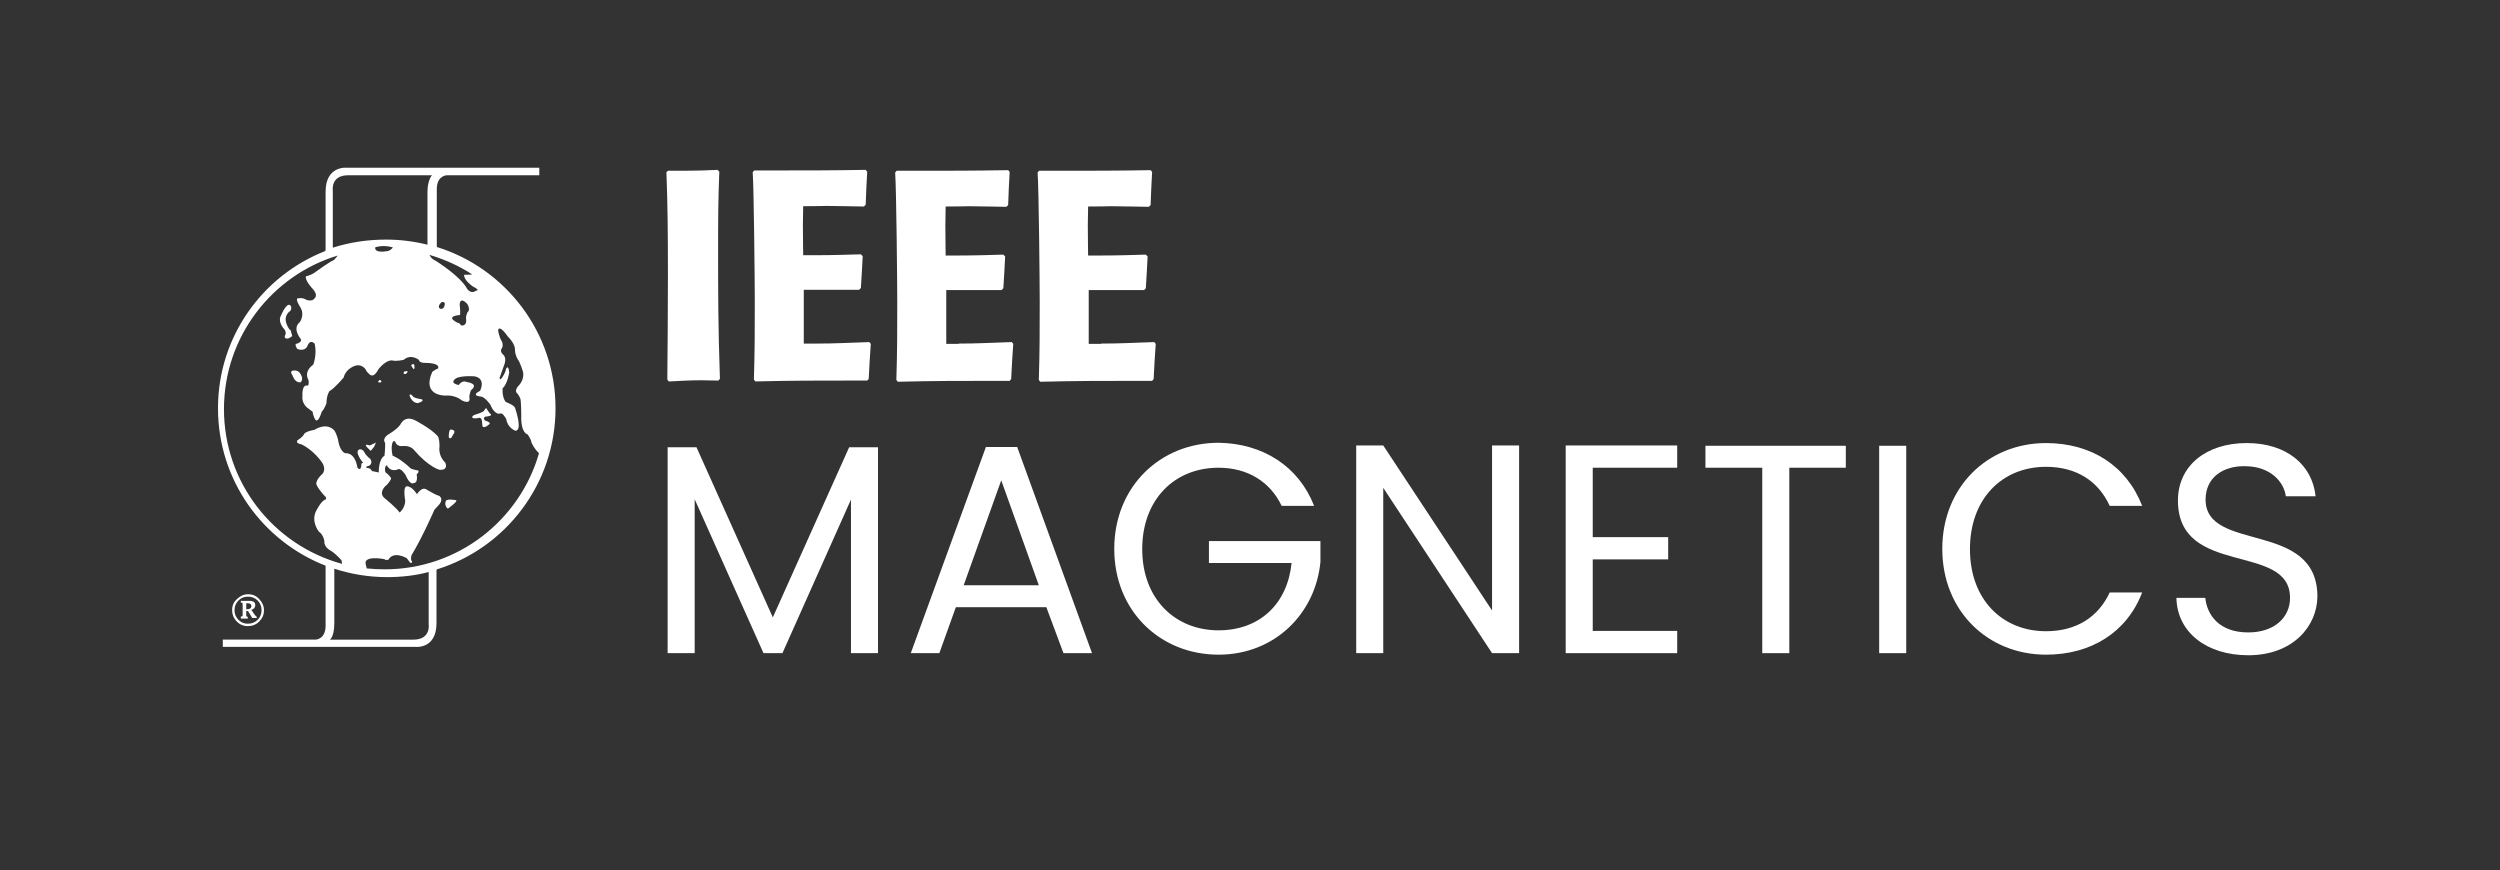
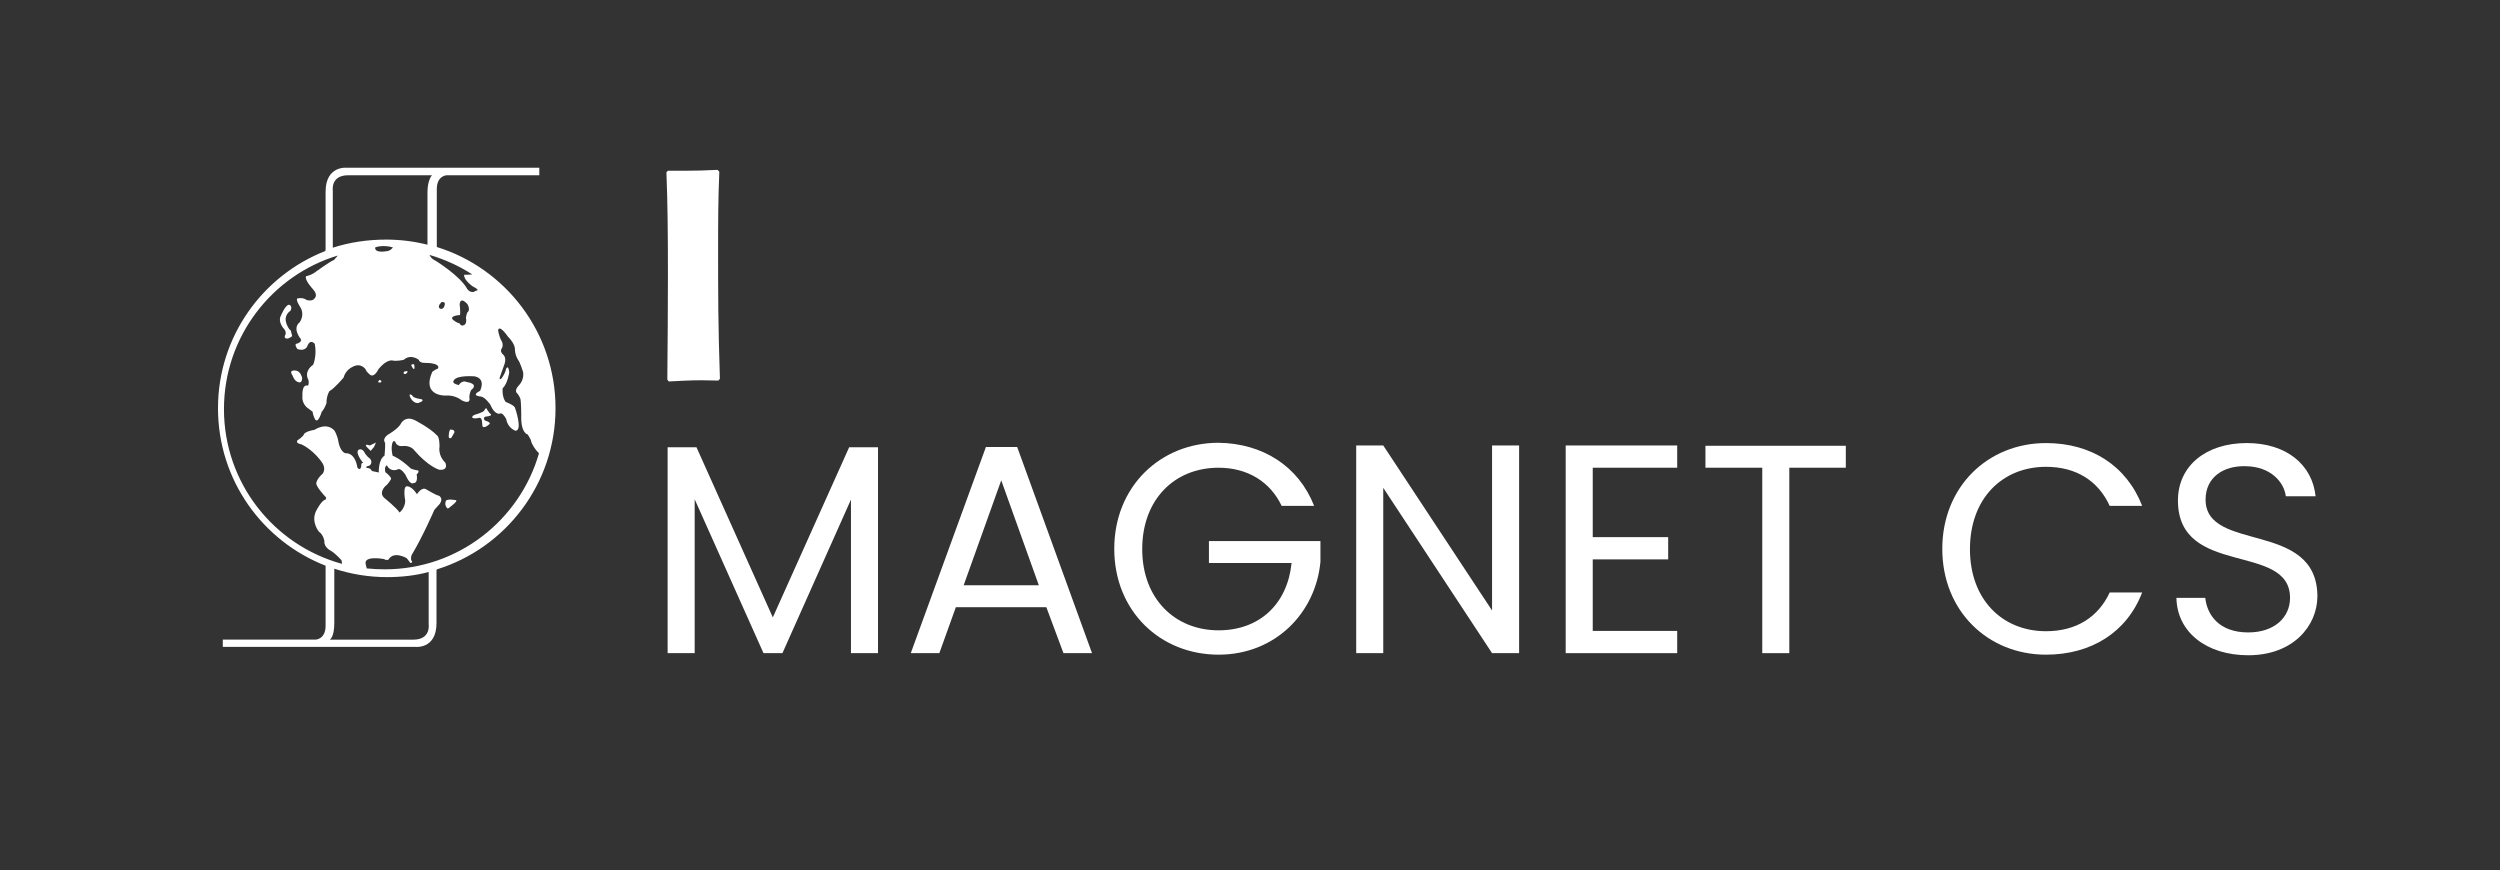
<svg xmlns="http://www.w3.org/2000/svg" xml:space="preserve" width="265.465mm" height="92.412mm" style="shape-rendering:geometricPrecision; text-rendering:geometricPrecision; image-rendering:optimizeQuality; fill-rule:evenodd; clip-rule:evenodd" viewBox="0 0 26546.54 9241.18">
  <rect x="0" y="0" width="26546.54" height="9241.18" fill="#333333" stroke="none" />
  <defs>
    <style type="text/css">       .fil0 {fill:white;fill-rule:nonzero}     </style>
  </defs>
  <g id="Capa_x0020_1">
    <g id="magsoc-logo.svg">
      <g>
        <g>
          <path class="fil0" d="M3457.3 6006.92c-670.19,-261.75 -1142.55,-909.63 -1142.55,-1672.33 0,-759.57 472.36,-1407.45 1139.42,-1669.2l3.13 -15.92 0 -612.77c0,-284.07 229.79,-255.37 229.79,-255.37l2020.22 0 19.17 0 0 79.74 -982.96 0c0,0 -105.31,3.13 -105.31,146.8l0 612.77 3.14 3.13c727.73,226.78 1257.51,906.49 1257.51,1710.82 0,804.32 -529.78,1484.04 -1257.51,1710.69l-6.39 6.39 0 564.88c0,284.07 -229.79,252.11 -229.79,252.11l-2020.22 0 -19.18 0 0 -76.6 986.23 0c0,0 105.3,-3.13 105.3,-146.8l0 -631.95 0 -6.39zm1094.67 66.95c-143.67,38.35 -290.47,54.28 -443.66,54.28 -194.69,0 -382.98,-31.97 -558.49,-89.39l0 19.18 0 555.36c0,156.33 -47.89,178.76 -47.89,178.76l887.32 0c188.29,0 162.72,-162.72 162.72,-162.72l0 -529.78 0 -25.69zm-12.79 -3491.47l0 -542.57c0,-130.88 47.89,-178.76 47.89,-178.76l-890.45 0c-188.29,0 -162.72,162.72 -162.72,162.72l0 590.45 0 15.93c178.76,-57.3 367.06,-86.01 568.14,-86.01 150.06,0 296.85,19.18 437.26,54.28l-0.12 -16.04zm303.25 2728.76c0,0 -98.91,-19.18 -108.56,9.53 0,0 -19.18,41.49 15.92,76.6 0,0 6.39,9.52 31.97,-15.93 0,0 82.99,-60.67 60.67,-70.2zm172.37 -2396.8c-137.27,-89.39 -290.46,-159.59 -453.18,-207.48 0,0 9.53,38.36 67.06,63.81 0,0 261.76,162.73 331.96,296.86 0,0 41.5,60.67 92.52,19.18 0,0 57.42,0 -31.96,-44.63 0,0 -98.92,-67.07 -92.52,-124.49l31.84 -0.12 54.28 -3.13zm-325.56 293.6c0,0 -51.03,44.63 -19.18,67.06 0,0 19.18,15.93 41.49,-9.53 0,-0.12 38.36,-67.18 -22.31,-57.53zm194.68 137.27c0,0 -118.09,6.39 -73.46,51.02 0,0 41.5,35.1 67.07,35.1 0,0 19.18,41.5 51.03,19.18 0,0 31.96,-9.53 19.18,-76.6 0,0 6.39,-57.41 25.57,-67.06 0,0 19.18,-25.57 -9.53,-76.6 0,0 -76.6,-92.52 -82.99,6.39 3.13,0 9.53,98.92 3.13,108.57zm-1257.5 2604.27c0,0 -60.68,-70.2 -114.96,-102.17 0,0 -73.46,-35.1 -67.06,-102.16 0,0 -9.53,-67.07 -57.42,-98.92 0,0 -86.13,-102.17 -31.97,-217 0,0 57.42,-118.09 102.17,-124.48 0,0 15.92,-19.18 -6.39,-35.11 0,0 -92.52,-98.91 -92.52,-137.27 0,0 0,-41.49 67.07,-102.16 0,0 44.63,-51.03 -9.53,-124.49 0,0 -86.13,-127.62 -217.01,-188.29 0,0 -60.67,-6.4 -41.49,-41.5 0,0 60.67,-35.1 73.46,-70.2 0,0 15.92,-25.57 108.56,-41.5 0,0 124.49,-86.12 210.61,6.4 0,0 31.97,44.63 44.63,124.48 0,0 15.93,98.91 73.46,118.09 0,0 98.91,-19.18 127.62,153.2 0,0 35.1,44.63 41.5,-25.58 0,0 -6.4,-25.57 19.18,-25.57 0,0 -86.13,-102.17 -51.03,-137.27 0,0 41.5,-31.96 73.46,41.5 0,0 31.97,41.49 51.03,51.02 0,0 35.1,41.49 -6.4,73.46l-31.96 9.53 0 15.92c0,0 41.49,-6.39 57.42,31.97l73.46 15.92c0,0 -6.4,-137.27 60.67,-178.77 0,0 9.53,-92.51 6.39,-137.27 0,0 -35.1,-35.1 25.58,-82.99 0,0 102.16,-57.41 137.27,-111.69 0,0 41.49,-98.92 153.19,-44.63 0,0 162.72,82.98 236.18,162.72 0,0 25.57,9.53 25.57,118.09 0,0 -19.18,92.52 60.68,169.11 0,0 41.49,82.99 -60.68,76.6 0,0 -111.69,-25.57 -271.28,-210.61 0,0 -35.1,-51.02 -124.48,-41.49 0,0 -60.68,9.52 -76.6,-51.03l-19.42 0.24c0,0 -31.97,41.5 -6.39,153.2 0,0 76.59,25.57 194.68,137.27 0,0 51.03,19.17 76.6,19.17 0,0 15.92,15.93 -15.92,41.5 0,0 19.18,92.52 -31.97,92.52 0,0 -35.1,31.96 -86.12,-86.13 0,0 -51.03,-82.99 -86.13,-57.41 0,0 -73.46,31.96 -111.7,-44.64 0,0 -31.96,9.53 -15.92,73.46 0,0 60.67,44.64 60.67,70.21 0,0 -25.57,51.02 -60.67,76.59 0,0 -76.6,70.21 -9.53,127.62 0,0 134.01,108.57 159.59,153.2 0,0 57.41,-41.5 60.67,-124.49 0,0 -31.97,-169.11 25.57,-153.19 0,0 44.63,0 98.91,82.99 0,0 51.03,-82.99 98.92,-51.02 0,0 111.69,67.06 134.01,67.06 0,0 51.02,25.58 9.53,86.13l-57.54 63.69c0,0 -124.48,287.2 -242.57,481.89 0,0 -15.93,51.03 6.39,67.07 0,0 -6.39,31.96 -25.57,6.39l-31.97 -41.49c0,0 -137.27,-82.99 -194.69,15.92 0,0 -25.57,9.53 -44.63,-6.39 0,0 -229.79,-44.63 -194.68,60.67l9.52 38.36c63.81,6.39 127.62,9.53 191.56,9.53 775.49,0 1433.01,-520.25 1637.23,-1231.94l-28.71 -31.96c0,0 -51.02,-60.68 -57.42,-108.56 0,0 -15.92,-35.11 -35.1,-60.68 0,0 -73.46,-9.53 -67.07,-204.21 0,0 0,-137.27 -9.53,-175.51 0,0 -19.17,-44.63 -35.1,-57.42 0,0 -35.1,-25.57 19.18,-82.99 0,0 60.68,-57.42 44.63,-143.66 0,0 -31.96,-102.17 -51.02,-124.49 0,0 -31.97,-44.63 -35.1,-108.56 0,0 9.53,-57.42 -76.6,-143.66 0,0 -86.12,-127.62 -102.17,-67.07 0,0 6.4,67.07 41.5,124.49 0,0 19.18,41.49 -6.4,76.59 0,0 -19.18,25.57 19.18,60.68 0,0 35.1,25.57 15.93,92.51l-54.29 153.32c0,0 0,41.49 35.11,-15.92 0,0 31.96,-51.03 31.96,-76.6 0,0 25.57,-60.68 35.1,35.1 0,0 -15.92,118.09 -70.2,169.12 0,0 -9.53,86.12 31.97,143.66 0,0 86.12,31.96 98.91,60.67 0,0 86.12,242.58 6.39,245.71 0,0 -82.99,-25.57 -98.91,-124.48 0,0 -31.97,-60.67 -57.42,-60.67 0,0 -57.42,35.1 -111.7,-92.52 0,0 -57.41,-82.99 -102.17,-86.13 0,0 -111.69,-6.39 -6.39,-60.67 0,0 67.07,-127.62 -57.42,-153.19 0,0 -188.29,-15.93 -220.26,41.49 0,0 -35.1,31.97 51.03,51.02 0,0 35.1,-57.41 86.12,-31.96 0,0 134.02,15.92 44.64,86.12 0,0 -25.58,51.03 -15.93,92.52 0,0 9.53,60.68 -82.99,15.93 0,0 -67.06,-60.68 -175.5,-51.03 0,0 -252.11,6.39 -137.28,-252.1 0,0 31.97,-25.58 60.68,-35.1 0,0 41.49,-60.68 -153.19,-60.68 0,0 -41.5,0 -51.03,-31.96 0,0 -82.99,-67.07 -159.58,0 0,0 -76.6,19.17 -124.49,6.39 0,0 -60.67,-9.53 -143.66,92.52 0,0 -44.63,98.91 -92.52,57.41 0,0 -41.49,-35.1 -41.49,-51.02 0,0 -51.03,-86.13 -150.06,-25.57 0,0 -67.07,31.96 -86.13,108.56 0,0 -98.91,118.09 -150.05,143.66 0,0 -31.97,44.63 -31.97,127.62 0,0 -19.18,60.68 -51.02,92.52 0,0 -41.5,150.06 -76.6,67.07 0,0 -19.18,-44.63 -19.18,-67.07 0,0 -19.18,-15.92 -41.49,-31.96 0,0 -76.6,-41.5 -67.07,-137.27 0,0 -9.53,-127.62 57.42,-108.56 0,0 15.92,-9.53 6.39,-60.68 0,0 -57.42,-82.99 51.02,-162.72 0,0 41.5,-98.91 15.93,-220.26 0,0 -44.63,-57.42 -76.6,19.18 0,0 -19.18,67.07 -108.56,35.1 0,0 -41.5,-57.42 0,-57.42 0,0 57.42,-19.18 35.1,-51.02 0,0 -92.52,-108.56 -9.53,-175.51 0,0 57.42,-76.6 6.39,-159.58 0,0 -51.02,-76.6 -31.96,-92.52 0,0 57.42,-15.93 98.91,15.92 0,0 60.67,19.18 82.99,-15.92 0,0 44.63,-31.97 -15.92,-98.92 0,0 -92.52,-98.91 -73.46,-137.27 0,0 41.49,-6.39 86.12,-35.1 0,0 175.51,-127.62 210.61,-137.27l41.5 -47.89c-698.9,210.61 -1209.62,861.74 -1209.62,1630.84 0,785.15 529.78,1445.81 1254.25,1643.63l-5.91 -37.88zm-542.57 -2649.03c0,0 -76.6,44.64 -41.49,137.28 0,0 19.17,57.41 44.63,70.2l15.92 60.67c0,0 -41.5,35.1 -60.68,25.57 0,0 -35.1,0 -9.52,-44.63 0,0 9.52,-35.1 -25.58,-67.06 0,0 -57.41,-70.21 -25.57,-127.62 0,0 51.02,-127.62 92.52,-118.09 0.24,-0.13 35.34,15.8 9.77,63.68zm92.64 759.58c-51.15,-6.4 -70.2,-73.34 -70.2,-73.34 -47.89,-67.07 38.23,-51.15 38.23,-51.15 47.89,6.39 63.81,76.6 63.81,76.6 0,57.54 -31.84,47.89 -31.84,47.89zm1260.64 220.26c-60.67,0 -86.12,-73.46 -86.12,-73.46 -9.65,-35.11 25.45,-9.53 25.45,-9.53 6.39,31.96 98.91,41.49 98.91,41.49 41.5,19.18 -38.24,41.5 -38.24,41.5zm724.47 51.02c0,0 35.1,60.67 51.03,67.07 0,0 19.18,19.18 -57.42,25.57 0,0 -31.97,9.53 -6.39,41.49 0,0 60.67,15.93 51.02,35.1 0,0 -57.42,57.42 -76.6,25.58l-6.39 -60.8c0,0 -6.39,-41.49 -41.49,-25.57 0,0 -51.03,9.53 -60.68,-6.39 0,0 -6.39,-19.18 35.1,-31.97 0,0 92.52,-25.57 92.52,-44.63l19.3 -25.45zm-370.19 319.17c-35.11,15.92 -25.58,-31.96 -25.58,-31.96 0,-41.5 15.93,-57.42 15.93,-57.42 57.41,0 41.49,35.1 41.49,35.1l-31.84 54.28zm-810.72 54.28c25.57,-25.57 -9.53,41.5 -9.53,41.5l-35.1 41.49 -41.49 -41.49c-35.11,-41.5 31.96,-15.93 31.96,-15.93l54.16 -25.57zm386.24 -829.77c0,0 25.57,-19.18 31.96,0 0,0 9.53,44.63 -6.39,44.63 -0.12,0 -25.57,-28.71 -25.57,-44.63zm-73.46 70.2c0,0 67.07,-19.18 15.92,25.57 0,-0.12 -41.49,6.28 -15.92,-25.57zm-264.89 89.38c0,0 35.1,6.4 15.92,25.58 0,-0.12 -51.02,12.66 -15.92,-25.58zm67.07 -1366.07c51.02,0 76.59,-41.49 76.59,-41.49 -111.7,-31.97 -188.29,0 -188.29,0 -6.4,63.93 111.7,41.49 111.7,41.49z" />
          <g>
-             <path class="fil0" d="M2630.66 6648.4c-44.63,0 -86.12,-15.92 -118.09,-51.02 -31.96,-31.97 -47.88,-73.46 -47.88,-118.1 0,-47.88 15.92,-86.12 51.02,-118.09 35.1,-31.96 70.32,-51.14 118.21,-51.14 47.89,0 86.13,15.92 118.09,51.02 31.97,31.97 51.03,73.46 51.03,118.09 0,47.89 -15.93,86.13 -51.03,121.23 -31.96,32.09 -73.46,48.01 -121.35,48.01zm0 -25.57c41.5,0 76.6,-12.79 105.31,-41.5 28.71,-28.71 41.49,-63.81 41.49,-102.17 0,-38.35 -12.78,-73.46 -41.49,-102.16 -28.71,-28.71 -63.81,-41.5 -102.17,-41.5 -41.49,0 -73.46,12.79 -102.17,41.5 -28.71,28.7 -41.49,63.81 -41.49,102.16 0,38.36 12.78,73.46 41.49,102.17 28.83,28.71 60.8,41.5 99.03,41.5zm-73.33 -57.42l0 -19.18c12.78,0 19.17,-3.14 19.17,-12.79l0 -19.17 0 -82.99 0 -19.18c0,-9.53 -6.39,-12.79 -19.17,-12.79l0 -19.18 66.94 0.12 12.79 0 12.78 0c41.5,0 60.68,15.92 60.68,44.63 0,25.58 -12.79,41.5 -41.5,51.03l35.1 51.02c9.53,12.79 15.93,19.18 22.32,22.32l0 12.78 -47.89 0.24 -44.63 -73.46 -19.18 0 0 28.71 0 19.18c0,6.39 6.4,12.79 15.92,12.79l0 19.18 -73.33 -0.12 0 -3.14zm57.41 -162.72l0 67.07 6.4 -0.13c31.96,0 47.88,-12.78 47.88,-35.1 0,-19.18 -12.78,-28.71 -41.49,-28.71l-12.79 0 0 -3.13z" />
-           </g>
+             </g>
        </g>
      </g>
      <g>
        <path class="fil0" d="M7086.04 4031.34c3.14,-373.46 6.39,-737.26 6.39,-1104.32 0,-459.58 -3.13,-765.96 -15.92,-1097.92l15.92 -15.92 162.73 0.12c137.27,0 229.78,-3.14 363.8,-9.53l19.18 19.18c-12.79,309.52 -12.79,526.64 -12.79,836.17 0,465.97 0,794.67 19.18,1362.81l-15.92 19.18c-35.1,0 -121.23,-3.14 -178.77,-3.14 -130.87,0 -220.26,6.39 -347.88,12.79l-15.92 -19.42z" />
-         <path class="fil0" d="M8665.86 3648.35c207.47,0 357.4,-9.52 564.88,-15.92l15.92 19.18c-9.53,140.41 -15.92,232.93 -22.31,373.45l-15.93 15.81 -134.01 0c-392.51,0 -663.8,0 -1053.17,9.53l-15.92 -19.18c9.53,-306.39 9.53,-523.39 9.53,-829.78 0,-191.55 -9.53,-1203.22 -22.32,-1372.34l15.92 -19.18 194.69 0.12c367.06,0 622.3,0 989.36,-6.39l15.92 19.18c-6.39,130.88 -12.78,220.26 -15.92,351.01l-19.18 19.18c-79.73,0 -248.97,-6.39 -395.77,-6.39 -44.63,0 -89.38,3.14 -248.96,3.14 0,28.71 -3.14,137.27 -3.14,201.08 0,121.23 3.14,252.1 3.14,319.17l137.27 0c175.5,0 363.8,-6.39 475.5,-9.53l19.18 19.18c-3.14,95.77 -12.79,213.87 -19.18,338.35l-19.18 19.18 -587.2 -0.12 0 571.27 130.88 0z" />
-         <path class="fil0" d="M10178.6 3648.35c207.48,0 357.41,-9.52 564.89,-15.92l15.92 19.18c-9.53,140.41 -15.92,232.93 -22.32,373.45l-15.92 19.18 -134.01 -0.12c-392.51,0 -663.8,0 -1053.17,9.53l-15.92 -19.18c9.52,-306.38 9.52,-523.39 9.52,-829.77 0,-191.55 -9.52,-1203.23 -22.31,-1372.34l15.92 -19.18 194.69 0.12c367.06,0 622.3,0 989.36,-6.39l15.92 19.18c-6.39,130.87 -12.78,220.25 -15.92,351.01l-19.18 19.18c-79.73,0 -248.97,-6.39 -395.77,-6.39 -44.63,0 -89.38,3.13 -248.97,3.13 0,28.71 -3.13,137.27 -3.13,201.08 0,121.23 3.13,252.11 3.13,319.18l137.27 0c175.51,0 363.81,-6.4 475.5,-9.53l19.18 19.18c-3.13,95.77 -12.78,213.86 -19.18,338.35l-19.18 19.18 -587.07 -0.12 0 571.27 130.75 0 0 -3.26z" />
-         <path class="fil0" d="M11691.47 3648.35c207.48,0 357.41,-9.52 564.89,-15.92l15.92 19.18c-9.53,140.41 -15.92,232.93 -22.32,373.45l-15.92 19.18 -134.13 -0.12c-392.52,0 -663.8,0 -1053.17,9.53l-15.93 -19.18c9.53,-306.38 9.53,-523.39 9.53,-829.77 0,-191.55 -9.53,-1203.23 -22.31,-1372.34l15.92 -19.18 194.69 0.12c367.06,0 622.3,0 989.36,-6.39l15.92 19.18c-6.39,130.87 -12.79,220.25 -15.92,351.01l-19.18 19.18c-79.73,0 -248.97,-6.39 -395.77,-6.39 -44.63,0 -89.38,3.13 -248.97,3.13 0,28.71 -3.13,137.27 -3.13,201.08 0,121.23 3.13,252.11 3.13,319.18l137.39 0c175.51,0 363.8,-6.4 475.5,-9.53l19.18 19.18c-3.13,95.77 -12.78,213.86 -19.18,338.35l-19.18 19.18 -587.19 -0.12 0 571.27 130.87 0 0 -3.26z" />
      </g>
      <g>
        <polygon class="fil0" points="7086.04,4749.41 7395.68,4749.41 8206.28,6555.76 9016.87,4749.41 9323.26,4749.41 9323.26,6935.61 9036.05,6935.61 9036.05,5304.77 8308.33,6935.61 8107.37,6935.61 7376.5,5301.51 7376.5,6935.61 7089.3,6935.61 7089.3,4749.41 " />
        <path class="fil0" d="M11110.55 6447.32l-960.65 0 -175.51 488.29 -303.25 0 797.93 -2189.33 331.95 0 794.68 2189.33 -303.25 0 -181.9 -488.29zm-478.76 -1346.77l-398.91 1113.84 797.93 0 -399.02 -1113.84z" />
        <path class="fil0" d="M13954.26 5371.83l-344.74 0c-121.23,-255.36 -360.67,-405.29 -670.19,-405.29 -465.97,0 -810.59,335.09 -810.59,864.87 0,526.65 347.88,861.74 810.59,861.74 434.01,0 730.86,-277.68 775.49,-714.94l-877.66 0 0 -232.92 1184.05 -0.12 0 220.26c-51.03,545.7 -481.9,986.22 -1081.88,986.22 -619.16,0 -1107.45,-462.72 -1107.45,-1123.37 0,-660.66 488.29,-1126.63 1107.45,-1126.63 465.97,6.27 848.95,245.71 1014.93,670.18z" />
        <polygon class="fil0" points="16130.8,4730.23 16130.8,6935.61 15843.6,6935.61 14688.26,5180.28 14688.26,6935.61 14401.05,6935.61 14401.05,4730.23 14688.26,4730.23 15843.6,6482.42 15843.6,4730.23 " />
        <polygon class="fil0" points="17809.53,4966.42 16912.69,4966.42 16912.69,5703.67 17713.76,5703.67 17713.76,5939.85 16912.69,5939.85 16912.69,6699.42 17809.53,6699.42 17809.53,6935.61 16625.48,6935.61 16625.48,4730.23 17809.53,4730.23 " />
        <polygon class="fil0" points="18109.52,4733.49 19599.96,4733.49 19599.96,4966.42 18999.97,4966.42 18999.97,6935.61 18712.77,6935.61 18712.77,4966.42 18109.52,4966.42 " />
-         <polygon class="fil0" points="19954.23,4733.49 20241.44,4733.49 20241.44,6935.61 19954.23,6935.61 " />
        <path class="fil0" d="M21725.6 4704.78c478.75,0 855.34,239.32 1021.32,667.05l-344.74 0c-121.23,-264.89 -354.28,-414.94 -676.58,-414.94 -462.72,0 -807.46,335.09 -807.46,874.52 0,536.18 344.74,871.27 807.46,871.27 322.3,0 555.35,-150.06 676.58,-411.69l344.62 0c-162.72,424.48 -542.57,660.66 -1021.32,660.66 -615.91,0 -1101.06,-462.72 -1101.06,-1123.37 0,-660.66 485.15,-1123.5 1101.18,-1123.5z" />
        <path class="fil0" d="M23873.43 6957.92c-443.65,0 -756.43,-245.71 -762.83,-609.63l306.39 0.12c19.18,181.9 146.8,367.06 456.44,367.06 277.68,0 443.66,-159.59 443.66,-367.06 0,-593.59 -1190.44,-213.87 -1190.44,-1034.11 0,-363.81 293.6,-609.64 730.86,-609.64 421.34,0 695.76,229.79 730.86,564.88l-316.03 0.12c-19.18,-150.05 -159.59,-315.91 -427.62,-319.17 -236.18,-6.39 -424.47,118.09 -424.47,354.28 0,568.14 1187.3,213.86 1187.3,1030.85 -3.26,312.78 -258.62,622.3 -734.12,622.3z" />
      </g>
    </g>
  </g>
</svg>